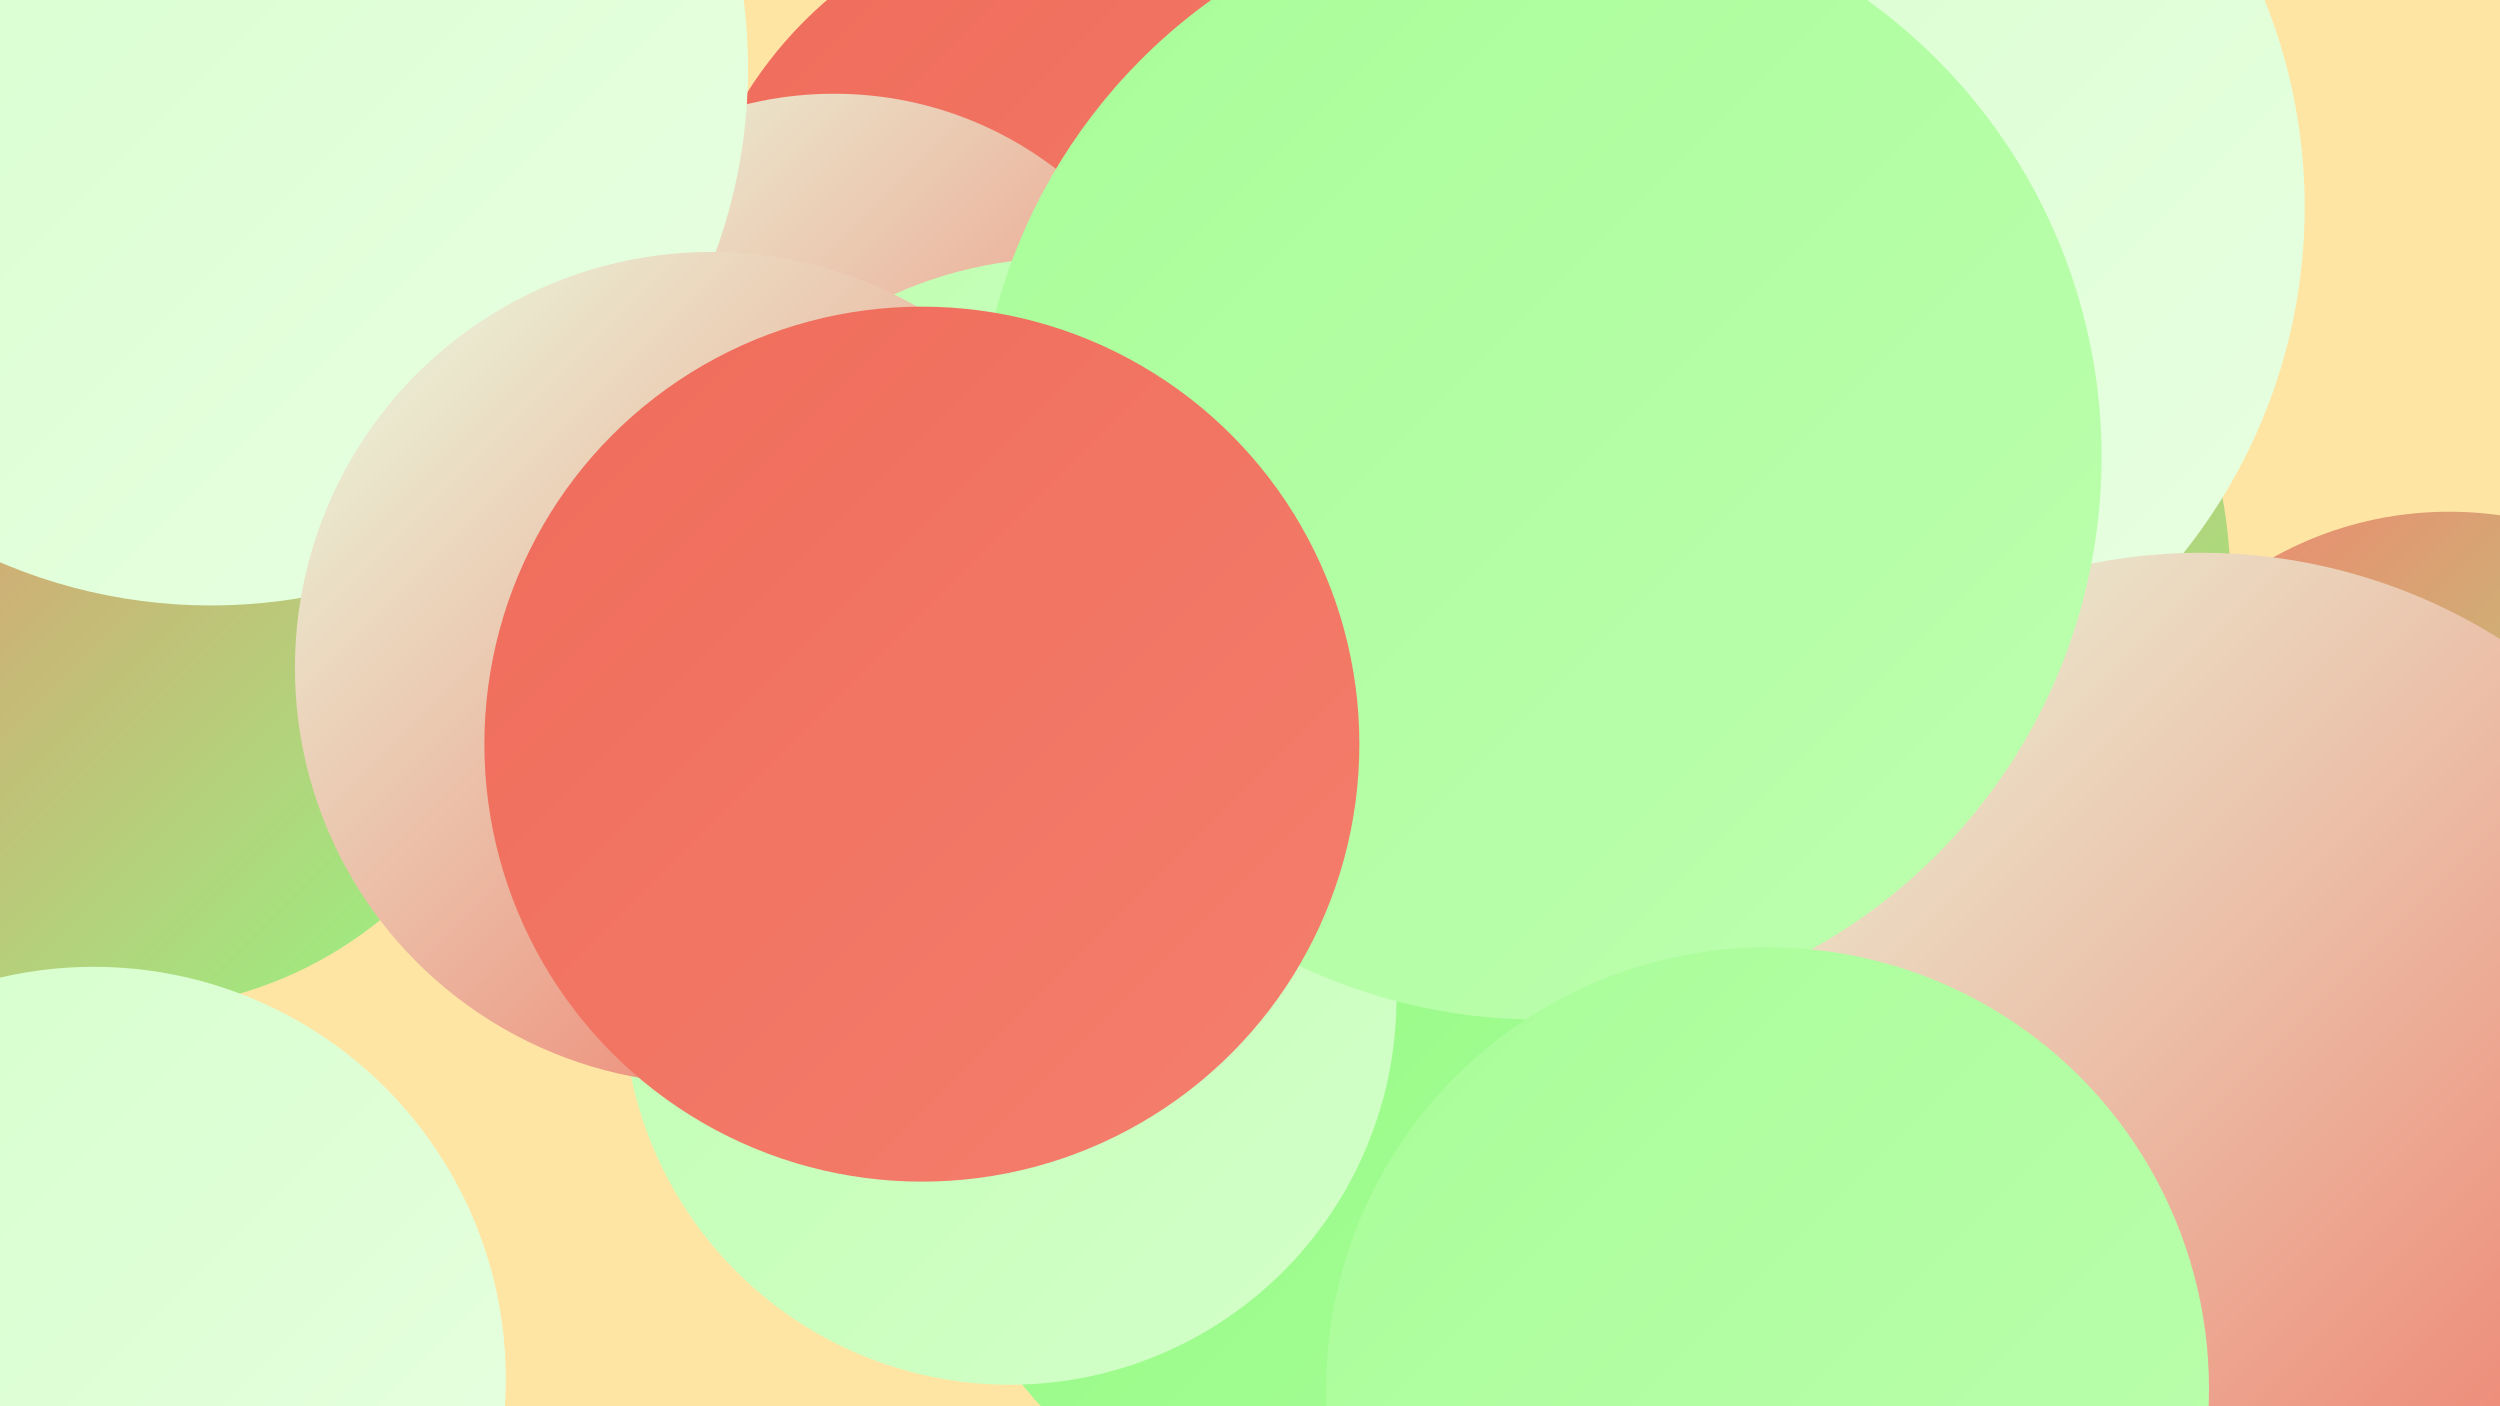
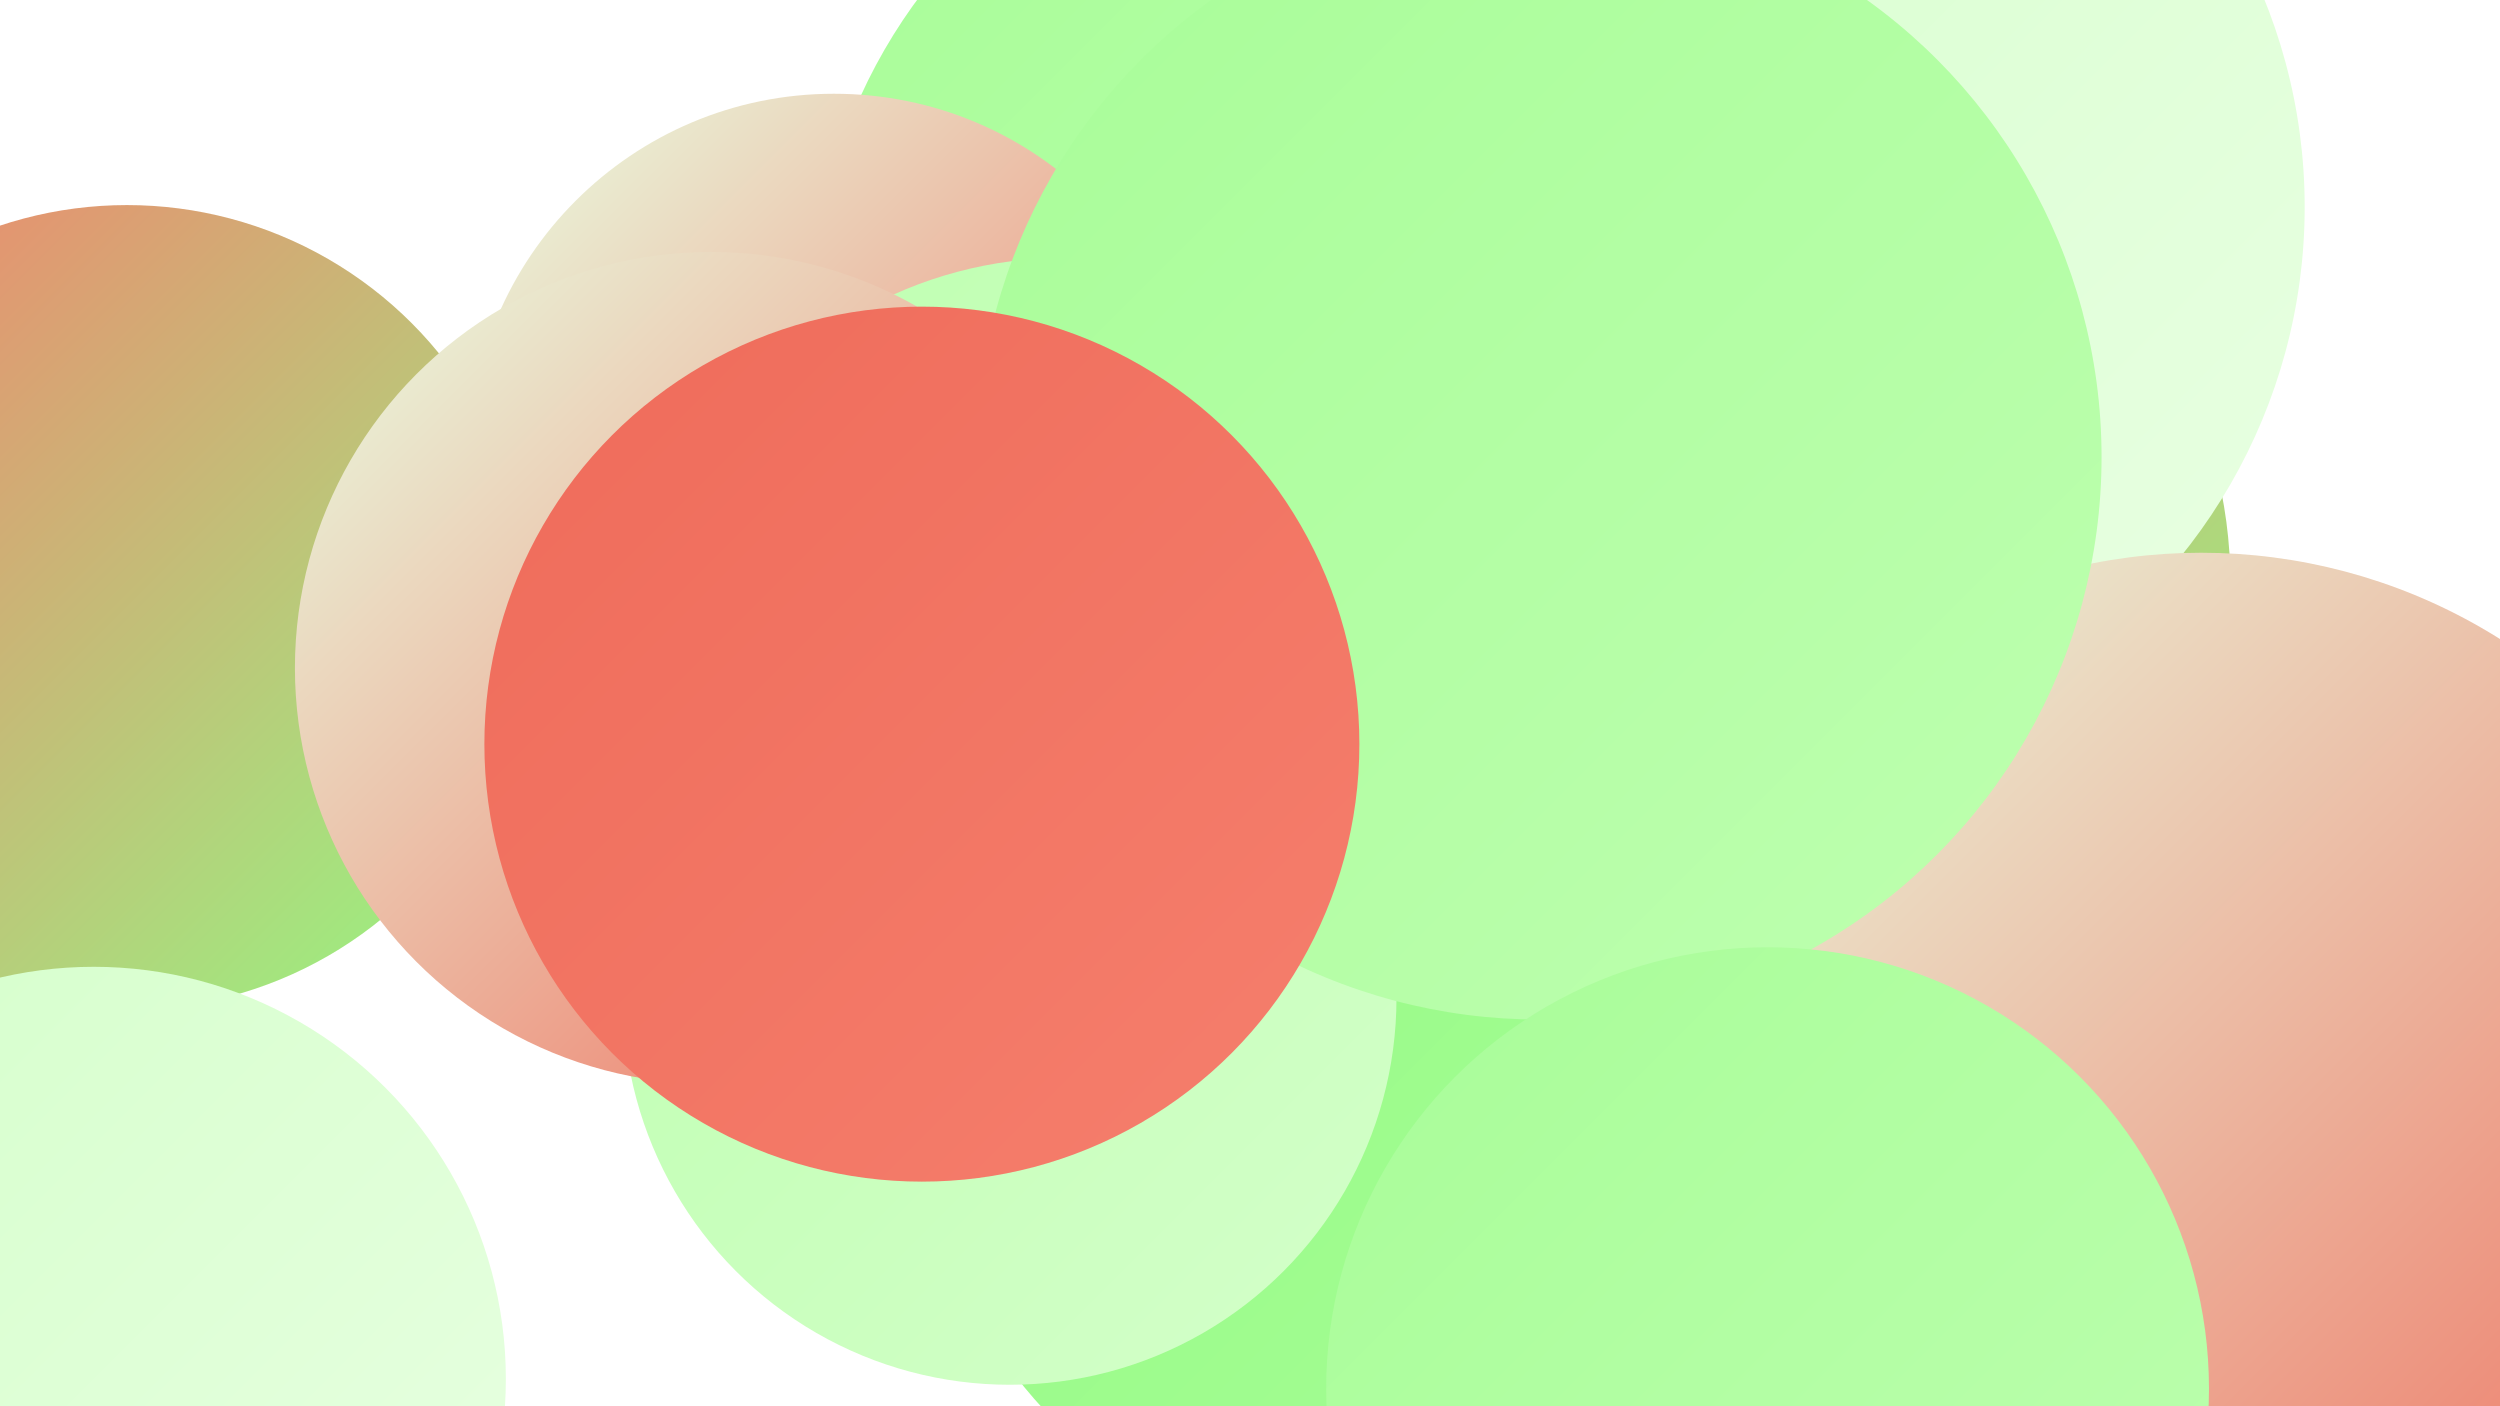
<svg xmlns="http://www.w3.org/2000/svg" width="1280" height="720">
  <defs>
    <linearGradient id="grad0" x1="0%" y1="0%" x2="100%" y2="100%">
      <stop offset="0%" style="stop-color:#ef6b5a;stop-opacity:1" />
      <stop offset="100%" style="stop-color:#f57f6d;stop-opacity:1" />
    </linearGradient>
    <linearGradient id="grad1" x1="0%" y1="0%" x2="100%" y2="100%">
      <stop offset="0%" style="stop-color:#f57f6d;stop-opacity:1" />
      <stop offset="100%" style="stop-color:#93fa82;stop-opacity:1" />
    </linearGradient>
    <linearGradient id="grad2" x1="0%" y1="0%" x2="100%" y2="100%">
      <stop offset="0%" style="stop-color:#93fa82;stop-opacity:1" />
      <stop offset="100%" style="stop-color:#a8fd98;stop-opacity:1" />
    </linearGradient>
    <linearGradient id="grad3" x1="0%" y1="0%" x2="100%" y2="100%">
      <stop offset="0%" style="stop-color:#a8fd98;stop-opacity:1" />
      <stop offset="100%" style="stop-color:#beffb0;stop-opacity:1" />
    </linearGradient>
    <linearGradient id="grad4" x1="0%" y1="0%" x2="100%" y2="100%">
      <stop offset="0%" style="stop-color:#beffb0;stop-opacity:1" />
      <stop offset="100%" style="stop-color:#d4ffca;stop-opacity:1" />
    </linearGradient>
    <linearGradient id="grad5" x1="0%" y1="0%" x2="100%" y2="100%">
      <stop offset="0%" style="stop-color:#d4ffca;stop-opacity:1" />
      <stop offset="100%" style="stop-color:#e9ffe3;stop-opacity:1" />
    </linearGradient>
    <linearGradient id="grad6" x1="0%" y1="0%" x2="100%" y2="100%">
      <stop offset="0%" style="stop-color:#e9ffe3;stop-opacity:1" />
      <stop offset="100%" style="stop-color:#ef6b5a;stop-opacity:1" />
    </linearGradient>
  </defs>
-   <rect width="1280" height="720" fill="#ffe5a4" />
  <circle cx="831" cy="2" r="185" fill="url(#grad5)" />
  <circle cx="691" cy="163" r="275" fill="url(#grad3)" />
  <circle cx="966" cy="545" r="281" fill="url(#grad1)" />
-   <circle cx="1254" cy="447" r="185" fill="url(#grad1)" />
  <circle cx="65" cy="311" r="206" fill="url(#grad1)" />
  <circle cx="901" cy="299" r="241" fill="url(#grad1)" />
  <circle cx="714" cy="555" r="245" fill="url(#grad2)" />
-   <circle cx="561" cy="160" r="211" fill="url(#grad0)" />
  <circle cx="896" cy="106" r="284" fill="url(#grad5)" />
  <circle cx="427" cy="235" r="187" fill="url(#grad6)" />
  <circle cx="545" cy="345" r="213" fill="url(#grad4)" />
  <circle cx="1242" cy="664" r="195" fill="url(#grad3)" />
  <circle cx="1127" cy="570" r="287" fill="url(#grad6)" />
  <circle cx="517" cy="511" r="198" fill="url(#grad4)" />
-   <circle cx="108" cy="35" r="275" fill="url(#grad5)" />
  <circle cx="788" cy="234" r="288" fill="url(#grad3)" />
  <circle cx="48" cy="706" r="211" fill="url(#grad5)" />
  <circle cx="905" cy="711" r="226" fill="url(#grad3)" />
  <circle cx="364" cy="342" r="213" fill="url(#grad6)" />
  <circle cx="472" cy="381" r="224" fill="url(#grad0)" />
</svg>